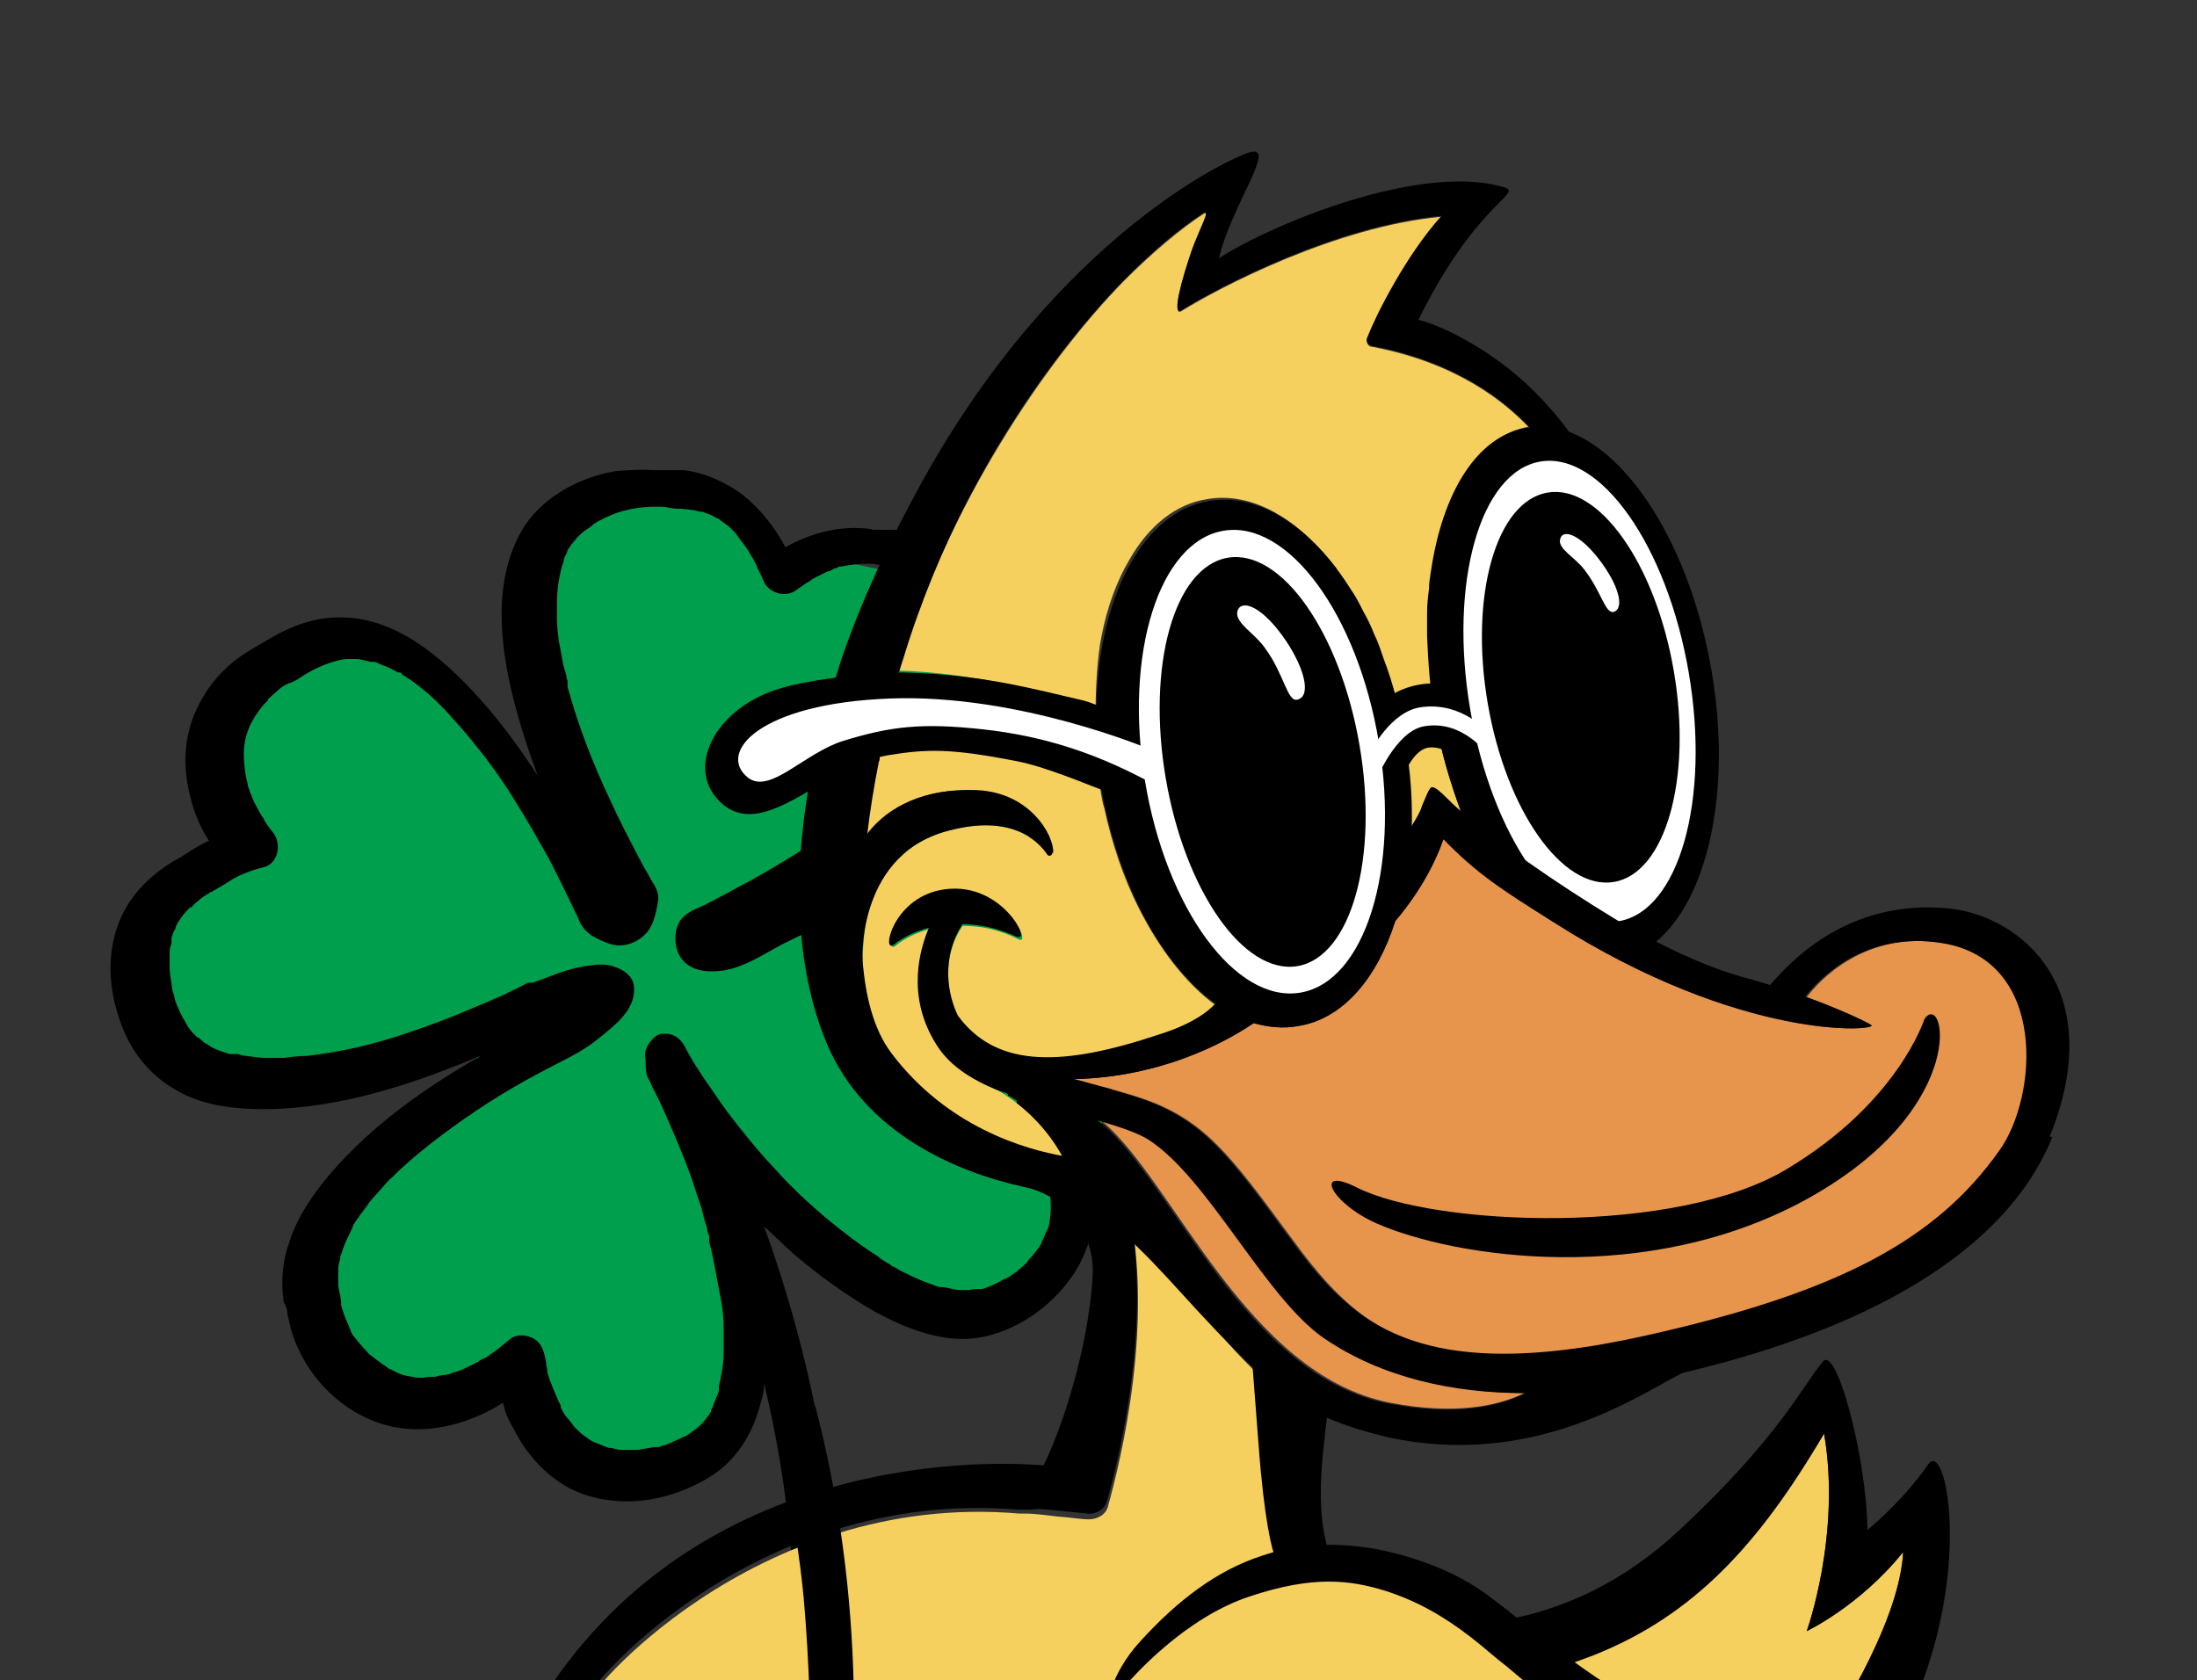
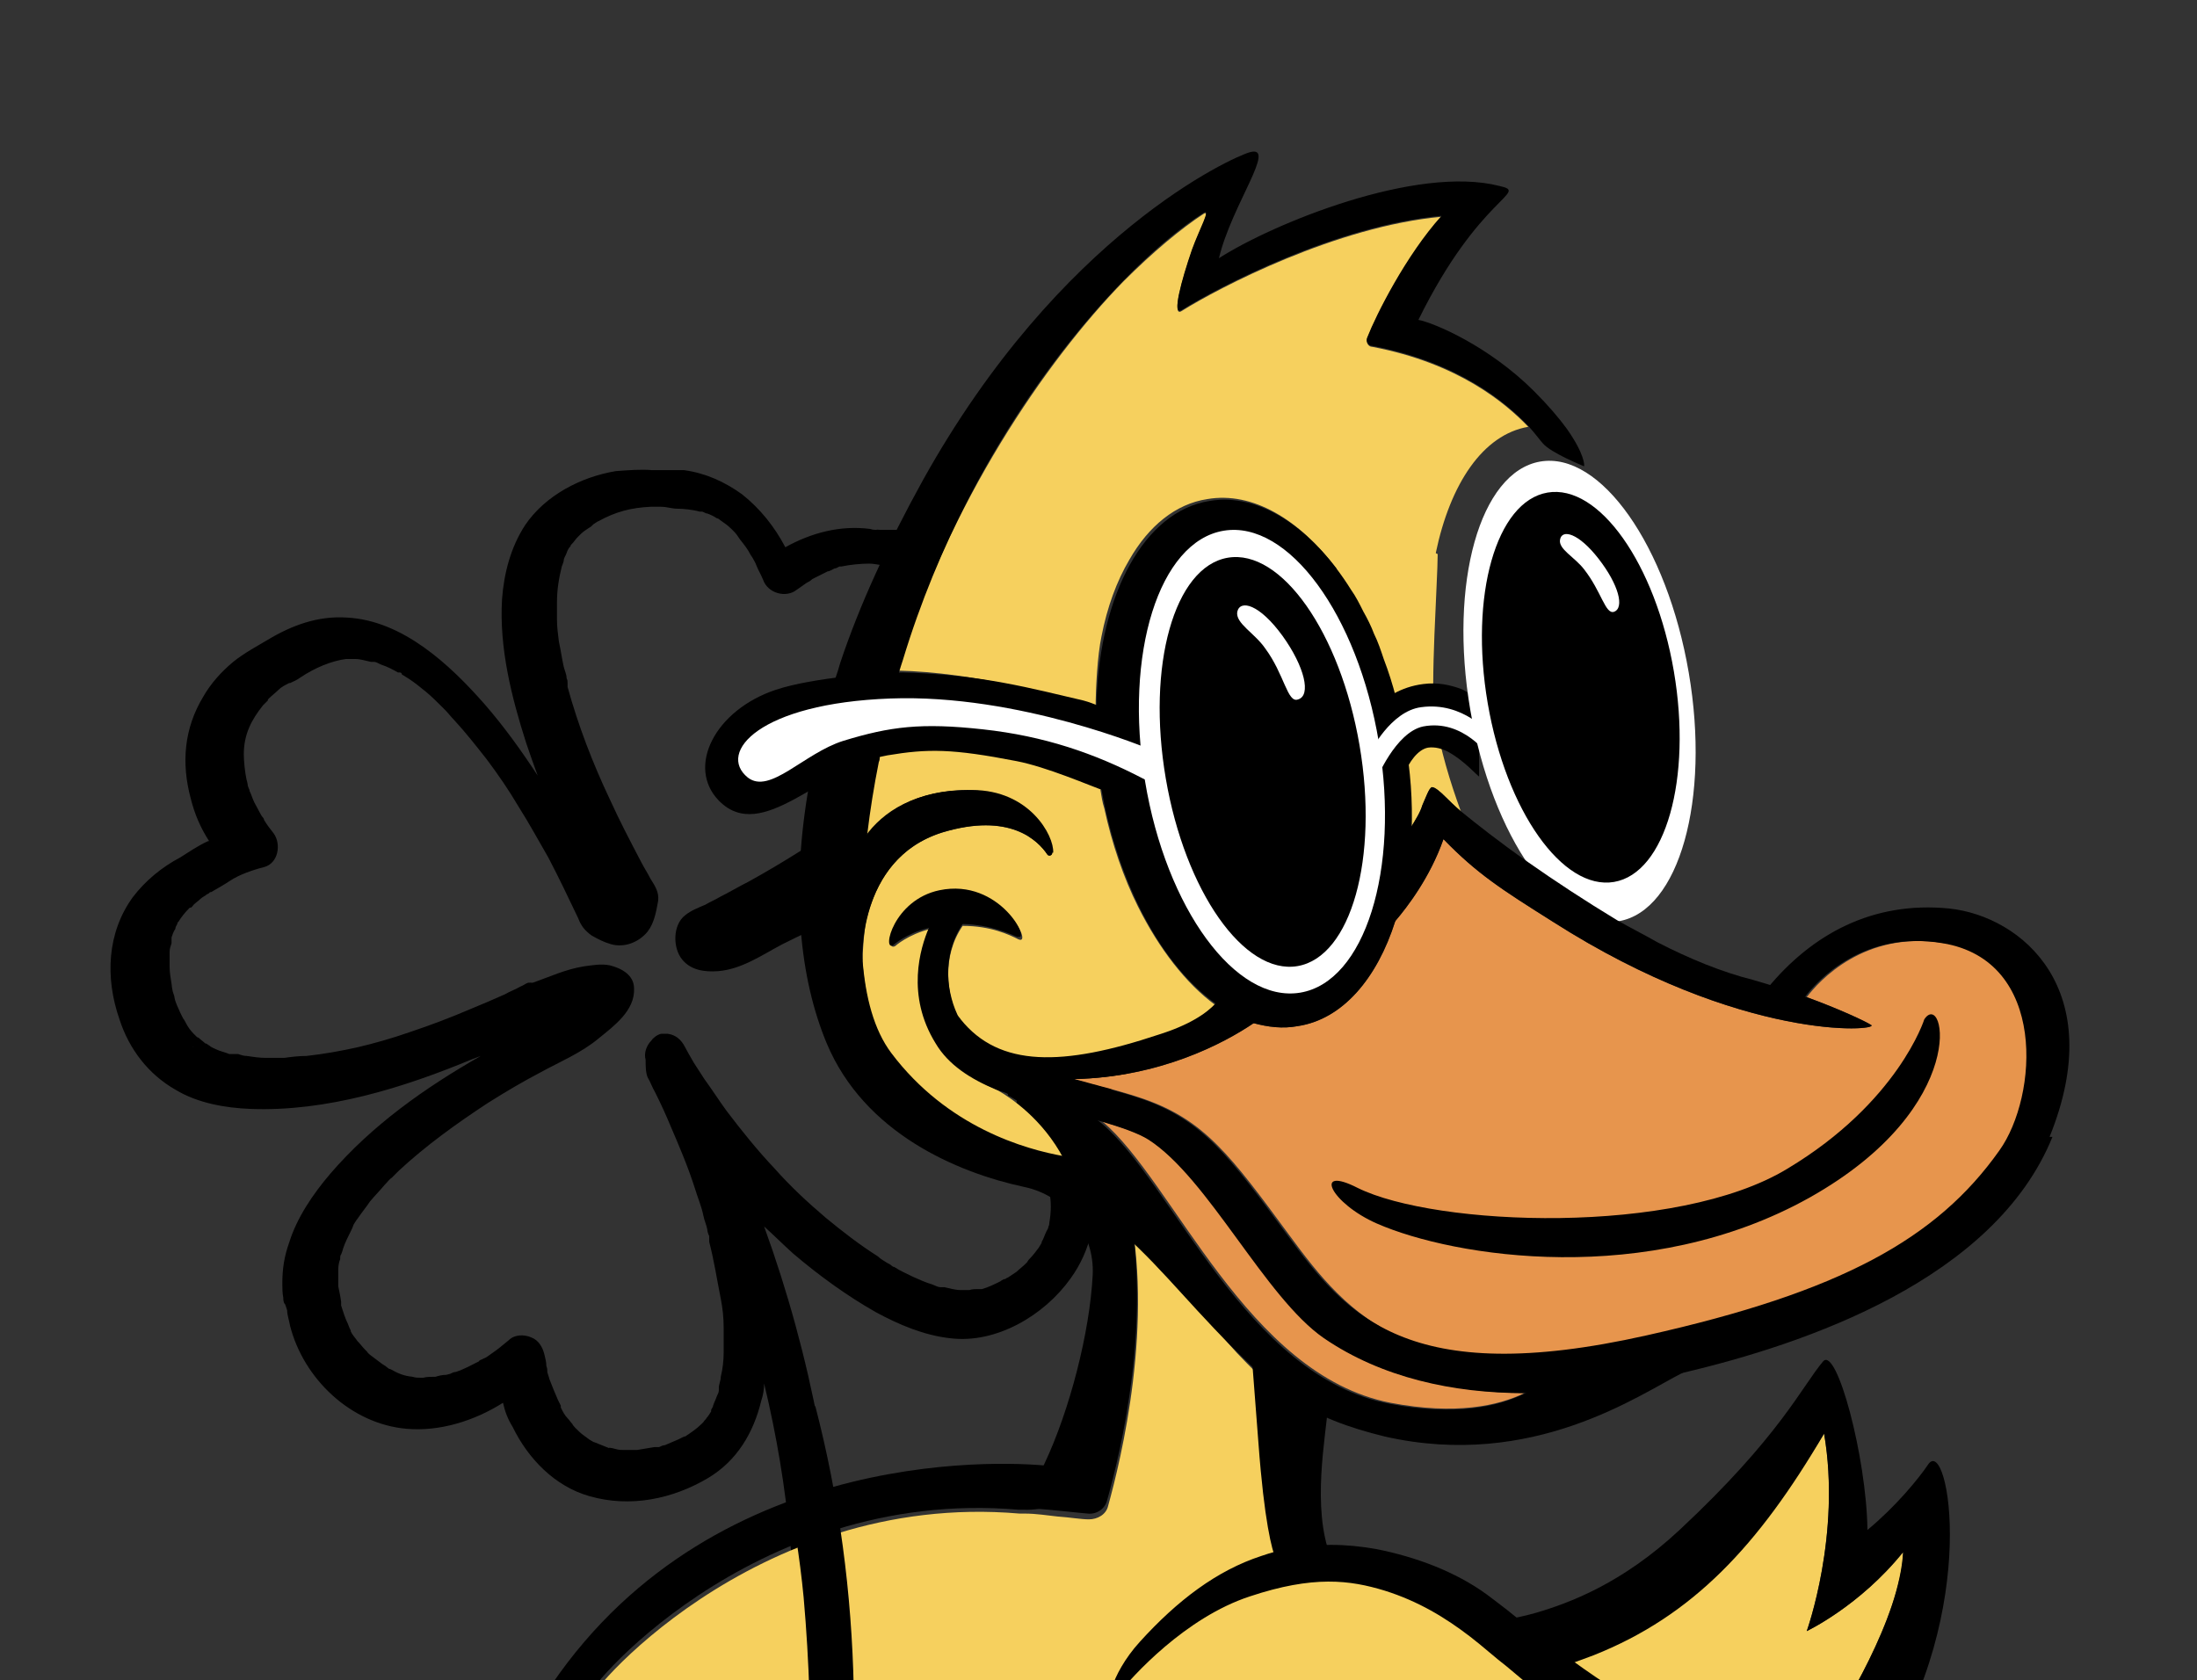
<svg xmlns="http://www.w3.org/2000/svg" viewBox="0 0 228 174.4">
  <rect x="0" y="0" width="228" height="174.4" fill="#333333" stroke="none" />
  <defs>
    <style> .cls-1 { fill: none; } .cls-2 { mix-blend-mode: multiply; opacity: .7; } .cls-3 { fill: #327453; } .cls-4 { isolation: isolate; } .cls-5 { fill: #009f4e; } .cls-6 { fill: #f6d05e; } .cls-7 { fill: #fff; } .cls-8 { fill: #e7954d; } .cls-9 { clip-path: url(#clippath); } </style>
    <clipPath id="clippath">
      <rect class="cls-1" x="-10" width="294.6" height="175" />
    </clipPath>
  </defs>
  <g>
    <g id="Layer_1">
      <g class="cls-4">
        <g id="Layer_2">
          <g id="Section_3">
            <g class="cls-9">
              <g>
                <g>
-                   <path class="cls-5" d="M57.1,86.8l-8.5-13.4-13-6.9-6.3,1.6-7.8,6.9,1.1,9.5s3.8-2.2,1.9,2.4c-1.2,3-7.6,5.8-7.6,5.8l-3.4,9.6,4.8,7.7,7.1,2.2,24.4-2.8-17.5,20.3,1.2,10.1,10.1,6.6,8.8-3.5,9,10.1,10.2-1.2,4.4-4.4,1.4-19.4-1.4-4.3,14.3,9.9,9.6,3.2,12.1-6.7,3.1-17.9-16-51.5-14.1-2.9-4.8,1.8-5.5-7.5-10.8-.7-4.3,1s-7.4,3.1-5.3,12.3c2.8,13.1,3.4,12.3,3.4,12.3" />
                  <path d="M120,101.2c-.2-1.2-.5-2.2-.7-3.1-.3-1.2-.7-2.4-1.2-3.6-.8-1.8-2-3.3-3.4-4.6-2-1.7-4.7-2.6-7.3-2.9-5.6-.7-11.4.7-16.7,2.5-.3,0-.6.2-.8.3,1.5-1.1,3-2.2,4.4-3.4,4.6-3.9,9-8.6,10.7-14.5,1.4-5.1-1.1-10.2-4.8-13.6-1.2-1.1-2.7-2-4.2-2.6-.9-.3-1.8-.6-2.8-.7-.6,0-1.2,0-1.7,0s-.8-.1-.4,0c-.3,0-.5,0-.8-.1-3.1-.4-6.1.4-8.8,1.9-1.1-2.1-2.6-4-4.5-5.5-1.8-1.3-3.8-2.2-6-2.5-.7,0-1.3,0-2,0h-.2s0,0-.3,0c-.3,0-.5,0-.8,0-1.2-.1-2.5,0-3.8.1-3.6.6-7.3,2.5-9.4,5.6-1.5,2.3-2.2,5-2.4,7.7-.3,5.1,1,10.2,2.5,14.9.4,1.2.8,2.3,1.2,3.4-1.7-2.6-3.5-5.1-5.5-7.4-3.6-4.1-8.5-8.7-14.3-9-3-.2-5.7.8-8.2,2.3-1,.6-2.5,1.4-3.6,2.3-1.2,1-2.3,2.2-3.1,3.6-2,3.3-2.3,6.9-1.3,10.6.4,1.6,1,3,1.9,4.4,0,0,0,0-.1,0-1.1.5-2.1,1.2-2.9,1.7-1.9,1-3.6,2.4-4.9,4.1-2.7,3.7-2.9,8.4-1.4,12.7,1,3.1,3,5.7,5.8,7.3,2.3,1.4,5.2,1.9,7.8,2,7.9.3,15.9-2.2,23.1-5.2.3-.1.5-.2.8-.3-5.8,3.3-11.3,7.2-15.6,12.2-1.8,2.1-3.5,4.6-4.3,7.2-.5,1.4-.7,2.7-.7,4.2,0,.5,0,1,.1,1.5,0,.2,0,.5.2.7l.2.6c0-.2,0-.2,0,0,0,.5.2,1,.3,1.6,1.4,5.5,6.3,10.2,12.1,10.7,3.4.3,7-.8,10-2.7.2.9.5,1.7,1,2.5,1.6,3.3,4.4,6.2,8,7.2,4.2,1.2,8.6.3,12.3-1.9,3-1.8,4.7-4.7,5.5-8,.2-.6.3-1.2.3-1.8,1.3,5.4,2.2,10.8,2.7,16.3.3,3.4.5,6.8.6,10.1,0,1.3,1.4,2.1,2.6,2,1.3-.2,2-1.3,2-2.6-.3-14.3-3-28.6-7.9-42.1,1,.9,2,1.9,3,2.8,2.7,2.3,5.6,4.4,8.6,6.1,2.4,1.3,5,2.4,7.7,2.7,4.8.6,9.8-2.4,12.5-6.2,2.1-2.9,2.9-6.5,2.2-10-.2-1-.4-1.5-.6-2.4-.2-1-.5-1.9-.9-2.8-.2-.6-.5-1.1-.8-1.7,1.7-.8,3.3-1.8,4.7-3,3.3-3,4.9-7.3,4.3-11.8h0ZM108.7,91.9c-.2,0-.1,0,0,0h0ZM100.2,71.2c0,0,0,0,0,0h0ZM37.5,68.7c.1,0,.3,0,0,0h0ZM20.1,108.7c-.1,0-.2-.1,0,0h0ZM115.5,104.3c-.2,2-1,3.2-2.1,4.5,0,.1-.2.2-.3.3.1-.1-.2.2-.2.2-.3.3-.7.6-1,.8-.3.2-.6.4-.9.6-.2,0-.3.2-.4.3,0,0-.2,0-.2.1-1.1.6-2.3,1.1-3.5,1.4-1.4.4-1.8,2.4-1,3.5,1.2,1.6,2,2.8,2.5,4.8,0-.2.1.6,0,.5,0,.4.1.8.2,1.1.2.5.2.6.3,1.2.2,1.2.2,2.1,0,3.3,0,0,0,.3-.1.4,0,.2-.1.3-.2.5-.2.4-.3.8-.5,1.1,0,0,0,.1,0,.1,0,0,0,0,0,0-.1.2-.2.3-.3.5-.3.4-.6.8-.9,1.1-.1.1-.2.2-.3.4.2-.2-.2.2-.2.2-.3.3-.6.5-.9.8-.3.2-.6.4-.9.6-.1,0-.3.2-.4.2.3-.2-.3.1-.4.2-.6.3-1.2.6-1.9.8,0,0,0,0-.2,0,0,0-.2,0-.3,0-.2,0-.5,0-.8.1-.1,0-.4,0-.5,0-.1,0-.3,0-.4,0-.6,0-1.2-.2-1.7-.3,0,0-.2,0-.3,0,0,0-.1,0-.1,0-.3,0-.6-.2-.9-.3-.7-.2-1.3-.5-2-.8-.6-.3-1.3-.6-1.9-1-.2,0-.3-.2-.5-.3,0,0-.2-.1-.2-.1-.3-.2-.7-.4-1-.7-1.9-1.2-3.7-2.6-5.4-4-2-1.7-3.7-3.3-5.3-5.1-1.8-1.9-3.4-3.9-5-6-.8-1.1-1.5-2.2-2.3-3.3-.4-.6-.7-1.1-1.1-1.7-.4-.7-.7-1.2-.9-1.6-.4-.8-1-1.3-1.8-1.4,0,0,0,0-.1,0h0c-.2,0-.4,0-.6,0,0,0,0,0,0,0,0,0,0,0,0,0-.4.1-.8.4-1,.7-.5.5-.8,1.3-.6,2,0,.6,0,1.3.2,1.8.3.5.5,1.1.8,1.6.6,1.2,1.1,2.3,1.6,3.5.9,2.1,1.8,4.2,2.5,6.4.3,1,.7,1.9.9,2.9.1.5.3.9.4,1.4,0,.2.1.5.2.7,0,0,0,.1,0,.2,0,.1,0,.2,0,.4.5,1.9.8,3.9,1.2,5.9.2,1,.3,2,.3,3,0,.5,0,.9,0,1.4v.6c0,0,0,.6,0,.6,0,.8-.1,1.7-.3,2.5,0,.4-.2.8-.2,1.1,0,0,0,.2,0,.3,0,.2-.1.4-.2.6-.1.3-.3.7-.4,1,0,.2-.2.3-.2.5,0,0,0,0,0,.1-.2.3-.3.5-.5.7,0,.1-.2.2-.3.4,0,0-.1.1-.2.2-.5.5-1.1.9-1.7,1.3,0,0,0,0,0,0,0,0,0,0-.1,0-.2.1-.4.2-.6.3-.5.2-.9.4-1.4.6-.2,0-.4.1-.6.2,0,0-.2,0-.3,0,0,0,0,0-.2,0-.6.1-1.2.2-1.8.3-.7,0-.6,0-1.3,0-.3,0-.6,0-.9-.1,0,0-.7-.2-.7-.1-.5-.2-1-.4-1.5-.6-.1,0-.2-.1-.4-.2.2.1.2.1,0,0-.2-.1-.4-.3-.7-.5-.3-.2-.6-.5-.9-.8.1.1-.3-.3-.3-.4-.2-.2-.3-.4-.5-.6-.3-.3-.5-.7-.7-1.1,0,0,0,0,0,0,0,0,0-.1,0-.2-.1-.2-.2-.4-.3-.6-.3-.7-.6-1.4-.9-2.2,0-.1-.2-.6-.2-.7,0-.2,0-.4-.1-.6,0-.4-.1-.8-.2-1.2-.2-.8-.6-1.5-1.4-1.8-.7-.3-1.7-.3-2.3.3-.6.5-1.2,1-1.8,1.4-.3.2-.5.4-.8.5,0,0-.2.1-.2.1,0,0-.3.1-.3.2-.8.4-1.5.8-2.4,1.1-.2,0-.4.1-.6.2,0,0-.4.1-.4.1-.4,0-.8.1-1.1.2-.5,0-.9,0-1.3.1h0s-.1,0-.2,0c-.3,0-.6,0-.9-.1-.9-.1-1.4-.3-2.3-.8-.2,0-.3-.2-.5-.3.2.1-.3-.2-.3-.2-.4-.3-.8-.6-1.2-.9-.1-.1-.3-.2-.4-.4.2.2-.2-.2-.2-.2-.3-.3-.5-.6-.8-.9-.2-.3-.5-.6-.7-1,0,0,0,0,0-.1,0,0,0,0,0,0-.1-.2-.2-.4-.3-.7-.3-.6-.5-1.3-.7-1.9,0,0,0,0,0,0,0-.1,0-.3,0-.4-.1-.7-.2-1.1-.3-1.6,0-.2,0-.5,0-.8,0-.1,0-.4,0-.6,0-.5,0-.9.2-1.4,0-.2,0-.4.1-.5,0,0,.2-.5.2-.6.2-.6.5-1.2.8-1.8.1-.2.2-.4.3-.7,0,0,.3-.5.4-.6.4-.6.9-1.2,1.3-1.8.5-.6,1-1.1,1.5-1.7.3-.3.5-.6.8-.8,0,0,.2-.2.2-.2.2-.2.3-.3.5-.5,2.8-2.6,6-4.9,9.2-7,1.9-1.2,3.6-2.2,5.5-3.2,2-1.1,4.2-2,6-3.5,1.6-1.3,3.8-2.9,3.7-5.2,0-1.4-1.3-2.1-2.5-2.4-.9-.2-1.9,0-2.7.1-1.9.3-3.6,1.1-5.3,1.7,0,0,0,0-.2,0,.5-.1.4,0-.3,0-.3.1-.5.3-.8.4-.5.3-1.1.5-1.6.8-1.1.5-2.3,1-3.5,1.5-2.1.9-4.2,1.7-6.3,2.4-2,.7-3.8,1.2-5.5,1.6-1.8.4-3.5.7-5.3.9-.8,0-1.6.1-2.3.2-.4,0-.7,0-1.1,0h-.1c-.2,0-.5,0-.7,0-.7,0-1.3-.1-2-.2-.3,0-.6-.1-.9-.2-.2,0-.3,0-.5,0,0,0-.3,0-.4,0-.5-.2-1-.3-1.4-.5-.2-.1-.5-.2-.7-.4,0,0,0,0,0,0-.1,0-.2-.2-.4-.2-.2-.2-.5-.4-.7-.6,0,0-.1,0-.2-.1,0,0-.2-.2-.3-.3-.3-.3-.6-.7-.8-1.1,0,0-.2-.4-.3-.5-.1-.2-.2-.4-.3-.6-.2-.5-.5-1-.6-1.6,0-.2-.2-.5-.2-.8,0,.2-.1-.5-.1-.6-.1-.6-.2-1.2-.2-1.8,0-.2,0-.3,0-.5h0c0-.4,0-.7,0-1,0-.3.1-.6.2-.9,0-.1,0-.2,0-.4,0,0,0,0,0-.2.1-.3.2-.6.4-.9,0-.2.1-.3.2-.5,0,0,0-.2.1-.2.3-.5.7-1,1.2-1.5,0,0,0,0,.1,0,.1,0,.2-.2.3-.3.2-.2.5-.4.7-.6s.5-.3.7-.5c.1,0,.2-.1.3-.2,0,0,0,0,.1,0,.7-.4,1.4-.8,2-1.2.9-.6,2.3-1.1,3.5-1.4,1.5-.4,1.8-2.4,1-3.5-.4-.5-.7-.9-1-1.4,0-.2-.2-.3-.3-.5,0,0,0,0,0,0,0,0,0,0,0,0-.2-.4-.5-.9-.7-1.3-.2-.4-.3-.8-.5-1.2,0-.2-.2-.4-.2-.7,0,0-.1-.5-.1-.4-.2-.9-.3-2.1-.3-2.7,0-2.1.8-3.6,2-5.1.2-.2.3-.3.5-.5,0,0,0,0,0-.1,0,0,0,0,.1-.1.3-.3.7-.6,1-.9.3-.3.7-.5,1.1-.7,0,0,0,0,0,0,0,0,0,0,.1,0,.4-.2.7-.3,1.1-.6,1.5-1,3.2-1.7,4.7-1.9.2,0,.4,0,.7,0s.2,0,.3,0c.5,0,1.1.2,1.6.3h0c0,0,.2,0,.3,0,.3,0,.5.2.8.3.6.2,1.2.5,1.7.8,0,0,.1,0,.2,0,0,0,.2,0,.2.2.3.2.5.3.8.5.6.4,1.2.9,1.7,1.3.6.5,1.1,1,1.6,1.5.1.1.3.3.4.4,0,0,0,0,0,0,0,0,0,0,0,0,.3.3.6.7.9,1,1.2,1.3,2.3,2.7,3.4,4.1,1.2,1.6,2.3,3.2,3.3,4.9,1.2,1.9,2,3.4,3.1,5.3,1.1,2.1,2.1,4.2,3.1,6.3.3.8.7,1.3,1.4,1.8.7.4,1.3.7,2,.9,1.4.4,2.9-.2,3.8-1.3.7-.9.9-2.1,1.1-3.2.1-.9-.3-1.5-.8-2.3-.3-.6-.7-1.2-1-1.8-1.1-2.1-2.2-4.2-3.2-6.4-1.8-3.8-3.3-7.7-4.4-11.7,0,0,0-.3,0-.4,0-.2,0-.3-.1-.5,0-.4-.2-.8-.3-1.2-.2-.9-.3-1.7-.5-2.6-.1-.8-.2-1.5-.2-2.3,0-.4,0-.7,0-1.1v-.7h0c0-1.3.2-2.5.5-3.7,0,0,.2-.5.2-.6,0-.3.2-.5.3-.8s.2-.5.4-.7c0,0,0,0,0,0,0-.1.1-.2.2-.3.2-.2.3-.4.5-.6,0,0,.4-.4.4-.4.2-.2.5-.4.8-.6.2-.1.3-.2.5-.4,0,0,.6-.4.5-.3,1.8-1,3.4-1.4,5.4-1.5,0,0,.1,0,.3,0,.3,0,.5,0,.8,0,.6,0,1.1.2,1.7.2.6,0,1.6.1,2.3.3,0,0,0,0,.2,0,.2,0,.4.2.6.2.3.1.7.3,1,.5,0,0,0,0,0,0,.2,0,.3.2.5.3.3.2.7.5,1,.8,0,0,.2.2.3.3,0,0,0,0,0,0,0,0,0,0,0,0,.2.2.4.5.6.8.4.5.8,1,1.1,1.6,0,0,0,0,0,0,0,0,.2.3.2.3.1.2.3.5.4.8.2.5.5,1,.7,1.5.5,1.4,2.4,1.9,3.5,1,.3-.2.7-.5,1-.7.2-.1.4-.2.6-.4,0,0,.4-.2.4-.2.4-.2.8-.4,1.2-.6.2,0,.5-.2.7-.3.2,0,.3-.1.5-.2.3,0,.3,0,.2,0,1-.2,2-.3,2.9-.3.6,0,1.2.2,1.9.2.6,0,.9,0,1.6,0,.2,0,.5,0,.7.1,0,0,0,0,.1,0,0,0,0,0,.1,0,.4.1.8.3,1.2.5.2,0,.4.2.6.3,0,0,0,0,.1,0s0,0,0,0c.4.2.8.5,1.2.8.3.2.5.4.8.7,0,0,.2.3.3.3.1.2.3.3.4.5.2.3.5.6.7.9.1.2.2.3.3.5,0,0,.2.4.3.4.3.6.6,1.1.8,1.7,0,.2.1.4.2.6,0,0,.1.5.1.7,0,.2,0,.5,0,.7v.5c0,.4,0,.9-.2,1.3,0,.2,0,.5-.2.8,0,0,0,0,0,0,0,0,0,.2,0,.3-.2.6-.4,1.1-.7,1.7-.2.5-.5.9-.7,1.4,0,0-.3.5-.4.6-.2.3-.4.6-.7.9-.9,1.2-1.8,2.3-2.8,3.4-.3.3-.5.6-.8.8,0,0-.2.1-.2.2-.1.1-.2.2-.3.3-.7.6-1.3,1.2-2,1.8-2.9,2.5-6.2,4.8-9.5,6.9-1.9,1.2-3.6,2.2-5.4,3.2-1,.5-2,1.1-3,1.6-.5.3-1,.5-1.5.8-.7.3-1.5.6-2.1,1.1-1.3,1-1.3,3.4-.3,4.6.9,1.1,2.3,1.3,3.7,1.2,2.5-.2,4.6-1.7,6.7-2.8,4-2,8.1-3.8,12.4-5.2,3.3-1.1,6.4-1.9,10.2-2.2.7,0,1.3,0,2,0,0,0,.7,0,.8,0,.4,0,.8,0,1.2,0,.6,0,1.2.2,1.8.3.1,0,.2,0,.3,0,0,0,0,0,0,0,.3,0,.6.2.9.3.2,0,.5.2.8.3.1,0,.2.1.3.2.5.3.9.6,1.3,1,0,0,0,0,0,0,.1.2.3.3.4.5.3.3.5.7.8,1.1.3.5.9,1.8,1.2,2.7.3.9.6,2.2.7,3.1.2,1.2.3,2.1.2,3.2h0Z" />
                </g>
                <g>
                  <path class="cls-6" d="M175.8,220c5.4,1.8,15.3,3.1,19.8,3-5.2,3.7-14.4,9.7-26,12.9-1.9.2-4.2.6-6.1,1.4-8.1,1.4-19.1,2.9-28.6.2-26.7-7.8-27-35.5-26.8-41,0-.7.2-1.5.1-2.2-.2-4.6-.3-7.8-1.3-1.9-1,5.9-6.1,34.8,19.8,46.4,5.5,2.5,10.9,4.1,16,5.2,4.6.9,9,1.3,13.2,1.3-18.2,18.9-52.7,19.7-70.8,10.2-.3-.2-.6-.3-1-.5-3.9-2.1-7.2-4.6-10.1-7.2-7.4-6.8-11.4-14.5-13.2-18.8,0,0,0,0,0,0h0l-1.2-3.2h0c0-.1,0-.2,0-.2,0,0-3,2.1-4.5,5.6-.6-3-1-6.1-1.2-9-.8-11.3,1.3-21.8,4.2-28.8,3.5-8.5,12.6-16.7,11.6-17-.2,0-.4-.1-.6-.1,0,0-.1,0-.2,0h0c-.2,0-.3,0-.5,0-.1,0-.2,0-.3,0-.2,0-.3,0-.5,0h-1.1c-1.3,0-4.3,0-5.2.2-1.2.2,16.7-21.8,44.5-19.4.2,0,.3,0,.5,0,1.3,0,2.4.2,3.4.3,1.4.1,2.5.3,3.3.3.9,0,1.8-.5,2-1.4,1.3-4.7,4.9-19.2,2-31.6,3,4,6.8,11.2,12.4,16.8.3.3.5.5.8.8.1,1.4.3,3.9.6,7.8.6,8.1,1.4,11,1.8,12-4.9,1.6-9.3,4.6-13.4,8.9-3.4,3.5-5.1,5.7-3.5,3.8,1.7-1.9,8.1-7.5,15.2-9.7,7.1-2.2,11.6-.5,15.4.6,3.6,1.1,6.6,2.8,9.4,4.8.9.7,2.3,1.6,4.1,3.1,2.8,2.2,5.6,4.4,8.9,6.1.6.3,1.3.6,1.8.9,9.9,5.1,25.2,8.1,32.7,8.9-13.7,9.2-26,6.9-23.4,9.6,2.3,2.3,6.9,5.2,14.2,7.6,1.1.4,2.4.7,3.6,1.1-17.2,12.7-27.1,10.9-21.7,12.7h0Z" />
                  <path class="cls-8" d="M158.2,144.6c-2.7,1.3-7.1,2.3-13.9,1-14.9-2.9-22.5-23-29.9-29.2,2,.6,3.8,1.2,4.9,1.9,6.2,4,12.1,16.4,18.2,20.6,6,4.1,13.4,5.6,20.8,5.7h0Z" />
                  <path class="cls-8" d="M201.8,97.9c-8.3-1.4-13.1,4-14.3,5.6,3.3,1.2,6.1,2.5,6.7,2.9.8.6-13.4,1.8-33-10.7-5.4-3.4-7.9-5-11.4-8.6-1.4,4-3.8,7.1-5,8.5-1.9,6-5.5,10.2-10.1,10.9-1.6.3-3.1.1-4.6-.3-3.1,2.1-9.7,5.6-18.6,5.8,2.5.7,5,1.3,7.3,2.1,6.2,2.2,8.9,5.8,15,14.1,6.1,8.3,13.1,16.9,37.6,10.7,19.9-5.1,29.9-9.6,36.4-18.9,4-5.6,4.8-20.3-6-22.2h0Z" />
                  <path d="M187.8,124.3c-16.8,9.4-36.9,6.2-44.9,2.7-4.8-2.1-6.7-6.1-2-3.7,8.1,4,33.1,5,44.6-2,11.5-6.9,14.2-15.5,14.2-15.5,2.1-3.2,5,9-11.9,18.5Z" />
                  <path class="cls-6" d="M158.6,44.3c-2.3-2.4-7.2-6.6-16.2-8.3-.4,0-.7-.5-.5-.9.9-2.3,4-8.5,7.7-12.6-10.9,1-23,7.3-27,9.8-1,.6,0-3.1,1.1-6.3.8-2.2,2-4.3,1.2-3.8-2.3,1.5-5.2,3.9-8.3,7-8.1,8.3-18.1,23-23.5,40.4,8.2.2,16.4,2.5,20.6,4,0-2.2.2-5.6.6-7.5.6-3.1,1.6-5.8,2.9-8,2-3.5,4.8-5.8,8.1-6.3,4.7-.8,9.5,2.1,13.4,7.2,0,0-.1.2-.2.3,1,2.6,6.7,14.2,7.2,17.2.6,3.2.8,6.4.7,9.4.5-.8,1-1.6,1.2-2.3.4-.9.7-1.8,1-1.9.3,0,.8.4,1.5,1.1.3.3.8.8,1.5,1.4-1.1-3-2.1-6.3-2.7-9.8-.5-2.9.3-14.2.3-16.9,0,0-.1,0-.2-.1,1.5-7.2,4.9-12.3,9.6-13.1h0Z" />
                  <path class="cls-6" d="M197.5,161.1c0,1.1-.2,2.1-.5,3.3-1.5,6.3-7.1,15.6-9.7,19.4-4.1-1-7.8-2.1-10.5-3-.8-.3-1.6-.6-2.2-.9-3.2-1.4-9.8-4.8-13.1-7.1,10.3-4.1,20.9-12.5,27.8-24,1.8,10.5-1.8,20.5-1.8,20.5,0,0,5.5-2.6,10-8.2h0Z" />
                  <path class="cls-6" d="M97.7,92.5c-4.8,1-6.1,6.4-4.8,5.7,0,0,1.3-1.2,3.7-1.8-.9,2.1-2.3,7,.7,12,1.3,2.1,3.6,3.6,6.3,4.8,0,0,0,0,0,0,1.2.7,4.6,2.9,6.8,7.1-3.9-.7-12.1-3-17.9-10.7-1.8-2.4-2.7-5.8-3-9.8,0,.2,0,.2,0,.2,0,0,0-1.7.3-4h0c.7-3.4,2.6-7.9,8-9.6,6.9-2.1,9.9.8,10.9,2.3.2.2.5.1.5-.2,0-1.2-1.1-3.6-3.6-5.1h0c-1.3-.8-2.9-1.3-4.9-1.4-5.8,0-9.1,2.3-10.9,4.8.2-1.8.5-3.6.8-5.3.1-.7.2-1.4.4-2.2,0-.2-.1-2.6,0-2.8,3.8-.7,8.5-1.1,15.8,1.1,2.5.8,3.8,1.2,5.5,1.8,0,0,2.3-1.4,1.8.2,0,.3,0,.5.2.6,0,0,.7.6.7.6,0,.2-.8,1.1-.8,1.2.1.6.2,1.3.4,1.9.8,3.7,2,7.2,3.5,10.2,2.2,4.4,5,8,8,10.2-1,1-2.8,2.2-6,3.3-9.9,3.2-16.4,3.3-20.5-1.6-1.4-2.6-1.9-6.7.3-9.9,2.9,0,4.8.9,5.8,1.4,1.6.7-1.8-6.1-8.1-4.8h0Z" />
                  <path class="cls-8" d="M196.2,331c-6.9,3.8-17.8,12.7-23.4,12.5-5.6-.2-73-18-73.8-20.3-.8-2.3,18.7-6.3,23-8.6,10.1-5.5,20.8-15.5,21.1-24.6.3-7.2-2.7-20.8-3.9-26,2.6-.9,4.6-3.3,6.3-4,2.8,8,12.7,37.1,16.3,40.3,2.2,1.9,12.6,7.1,26.2,10.6,13,3.3,26.7,5.3,30.9,6.9,1.6,2.1-15.7,9.4-22.6,13.2h0Z" />
                  <path class="cls-8" d="M93.9,264.3l.8.3s-3,12.2-4.8,17.7c-1.8,5.4-6.4,9-13.9,10.9-12.9,3.3-38.8,5-43.8,4.8-5-.2-12.4-3.5-15.2-2.8-2.8.7,5,21.7,8.6,23,5.6,2,70.5-.8,80.2-6.1,6.6-3.6,17.7-13.9,12.1-16.5-7.4-3.5-19.7-5.3-19-10.4.7-5.1,4.6-18.8,4.6-18.8l-9.7-1.9h0Z" />
                  <path d="M154,74.5v1.8l-.5,1.1v3.2c-.1,0-1.5-1.6-3.1-2.5-.7-.4-1.5-.6-2.2-.5-1.1.2-2,1.6-2.4,2.6-.3.7-.5,1.2-.5,1.2l-1.2-2.8-.7-.7-1.2-2.5s.2-1.6.7-2.1c.8-.8,2.4-2,4.8-2.3,1.5-.2,2.8.1,3.9.5,1.6.6,2.6,2.8,2.6,2.8h0Z" />
                  <path d="M109.2,88.5c0,.3-.4.4-.5.2-1-1.5-3.9-4.4-10.9-2.3-9,2.8-8.3,13.6-8.3,13.6,0,0,0,0,0-.2h0c-.3-1.4-1.8-8.6-.8-10.7.3-.7.8-1.5,1.3-2.3,1.8-2.5,5-4.9,10.9-4.8,5.9,0,8.5,4.7,8.4,6.5h0Z" />
                  <path d="M105.7,97.3c-1-.4-2.8-1.3-5.8-1.4-.3,0-.7,0-1.1,0-.9,0-1.7.2-2.4.4-2.4.6-3.7,1.8-3.7,1.8-1.2.7,0-4.7,4.8-5.7,6.3-1.3,9.6,5.5,8.1,4.8Z" />
-                   <path d="M172,97.7c-.3.3-.7.5-1,.7l-5.8-3.2h0l-3.1-1.7-8.4-4.7c-.8-1.4-1.5-3-2.1-4.6h0c-1.1-3-2.1-6.3-2.7-9.8-.5-2.9-.7-5.8-.8-8.4,0-.8,0-1.6,0-2.4,0-.9.1-1.7.2-2.5,0-.6.1-1.2.2-1.8,1.2-8.2,4.8-14.1,10-14.9h0c1.3-.2,2.7,0,4,.3,6.6,2.2,12.9,12.1,15.1,24.8,2.2,12.6-.4,23.9-5.8,28.3h0Z" />
                  <ellipse class="cls-7" cx="163.9" cy="71.6" rx="11.5" ry="24.2" transform="translate(-9.7 28.8) rotate(-9.7)" />
                  <ellipse cx="164.1" cy="71.2" rx="9.8" ry="20.5" transform="translate(-9.7 28.8) rotate(-9.7)" />
                  <path d="M146.4,85.9c-.1,3.6-.7,6.9-1.6,9.7-1.9,6-5.5,10.2-10.1,10.9-1.6.3-3.1.1-4.6-.3-1.3-.4-2.6-1.1-3.9-2-5.5-3.9-10.1-12.2-11.9-22.3,0-.2,0-.4,0-.5-.1-.8-.3-1.7-.3-2.5-.1-1.1-.2-2.1-.2-3.1,0-1.1,0-2.2,0-3.2.4-10.9,4.9-19.5,11.7-20.6,5.2-.9,10.7,2.8,14.7,9.2.5.7.9,1.5,1.3,2.3.4.7.8,1.5,1.1,2.3.4.8.7,1.7,1,2.6,1,2.6,1.7,5.4,2.2,8.4.6,3.2.8,6.4.7,9.4h0Z" />
                  <ellipse class="cls-7" cx="130.9" cy="79.1" rx="12.3" ry="24.3" transform="translate(-11.1 22.4) rotate(-9.4)" />
                  <ellipse cx="131.1" cy="79" rx="10.2" ry="21.5" transform="translate(-11.5 23.3) rotate(-9.7)" />
                  <path class="cls-7" d="M142.2,78.1s2.1-4.3,5.3-4.7c4.4-.6,7.1,2.8,7.1,2.8v2.3c-.1,0-2.7-3.9-6.9-3.1-2.9.6-4.9,5.6-4.9,5.6l-.6-2.9h0Z" />
                  <path d="M161.2,95.7c-5.4-3.4-7.9-5-11.4-8.6-1.4,4-3.8,7.1-5,8.5-.5.6-.8.9-.8.9l.6-7.9s.9-1.3,1.8-2.7c.5-.8,1-1.6,1.2-2.3.4-.9.7-1.8,1-1.9.3,0,.8.4,1.5,1.1.3.3.8.8,1.5,1.4h0c1.6,1.3,4,3.2,7,5.3h0c2.7,1.9,5.9,4,9.2,6h0c1.4.8,2.8,1.5,4.2,2.3,3.3,1.7,6.7,3.1,9.9,3.9,1,.3,2.1.6,3.2,1,.8.3,1.6.6,2.4.8,3.3,1.2,6.1,2.5,6.7,2.9.8.6-13.4,1.8-33-10.7h0Z" />
                  <path d="M132.1,104.7s-.7.6-2,1.5c-3.1,2.1-9.7,5.6-18.6,5.8-2.8,0-5.9-.2-9.2-1,0,0-5-5.2-2.9-5.6,0,.1.2.2.3.4,4,5,10.6,4.9,20.5,1.6,3.2-1,5-2.2,6-3.3,1.3-1.3,1.3-2.3,1.3-2.3l4.6,2.8h0Z" />
                  <path d="M138.4,162.2c-2,1.2-5.8,0-5.8,0,0,0,0-.1-.2-.4-.4-.9-1.2-3.9-1.8-12-.3-4-.5-6.4-.6-7.8-.1-1.4-.2-1.8-.2-1.8l8,4.7s0,.4,0,1.2c-.2,3-1.7,10.4.3,15.5,0,.2.2.4.3.6h0Z" />
                  <path d="M164.4,48.4s-3.5-1.4-4.3-2.4c-.2-.2-.7-.9-1.5-1.8h0c-2.3-2.4-7.2-6.6-16.2-8.3-.4,0-.7-.5-.5-.9.9-2.3,4-8.5,7.7-12.6-10.9,1-23,7.3-27,9.8-1,.6,0-3.1,1.1-6.3.8-2.2,2-4.3,1.2-3.8-8.4,5.3-23.9,22.3-31.2,46.4-.3.9-.6,1.9-.8,2.8-.4,1.4-.7,2.8-1,4.2-.2,1-.4,2-.6,3,0,.2,0,.4-.1.6-.5,2.5-.9,5-1.2,7.5-.6,4.6-.8,9-.5,12.9h0c.3,4,1.2,7.4,3,9.8,5.8,7.7,13.9,10,17.9,10.7-2.2-4.2-5.6-6.4-6.8-7.1,0,0,0,0,0,0-.2-.2-.4-.2-.4-.2,0,0,.8,0,2,0h0c1.8.2,4.3.8,6.8,2.8h0c1.7,1.3,3.2,3.3,4.3,6.2.2.8.5,1.6.6,2.4h0c2.9,12.5-.7,27-2,31.6-.2.9-1.1,1.5-2,1.4-1.3-.1-3.5-.4-6.7-.6-.2,0-.3,0-.5,0,1-1.3,1.9-2.9,2.7-4.6,2.6-5.5,4.7-13.6,5-19.6.2-4.3-2.8-8.2-7.1-9.1-7-1.5-16.6-5.6-20.5-14.9-2.8-6.7-3.8-15.9-1.8-27,.2-1,.4-2.1.6-3.1.4-2,1-4.1,1.6-6.2.3-1.1.7-2.1,1-3.2h0c2-6,4.9-12.3,8.6-19,14.2-25.5,32.1-33.5,33.9-34,2.9-.8-1.9,5.5-3.2,11,5.6-3.6,20.5-9.7,29.1-7.5,3.2.7-2,.9-8.4,13.9,1.6.3,7.3,2.7,12,7.4,1.5,1.5,2.6,2.8,3.4,3.9,1.9,2.7,1.8,3.8,1.8,3.8h0Z" />
                  <path d="M106.2,156.7c-.2,0-.3,0-.5,0-27.9-2.4-45.8,19.6-44.5,19.4,1-.2,3.9-.2,5.2-.2h.6s-2.1,2.5-3.2,3.8c-.8.1-1.8.3-3,.6-4.5,1-7.6,2-6.6-.4,15.4-28.9,47.2-28.4,54.1-27.8.8,0,1.2.1,1.2.1,0,0,2.1.6,2.3.6s-.6,4.1-5.6,3.9h0Z" />
                  <path d="M59.7,225.6l1.2,3.2h0c-.1.1-1.2,1.5-2.5,3.7-.9,1.5-1.9,3.5-2.7,5.7-2.9,8.3-5.1-2.6-5.8-11.1-.7-10-2-21.5,5.8-37.1,2.2-4.5,4.4-7.6,6.2-9.8,3-3.6,4.1-4.3,4.1-4.3,0,0,.2,0,.4,0h1.1c.2,0,.3,0,.5,0,.1,0,.2,0,.3,0,.2,0,.3,0,.5,0h0c0,0,.1,0,.2,0,.2,0,.4,0,.6.1,1,.3-8.1,8.5-11.6,17-3.6,8.8-6,23.1-3,37.8,1.5-3.4,4.5-5.6,4.5-5.6,0,0,0,0,0,0h0c0,.1,0,.2,0,.2Z" />
                  <path d="M173.1,235.7c-2.3,3.2-4.7,6.2-7.1,8.9-4.8,5.4-9.9,9.8-15,13.3h0c-1.7,1.2-3.5,2.2-5.2,3.2,0,0-.1,0-.2.1-2.1,1.2-4.2,2.2-6.4,3-1.9.8-3.8,1.5-5.7,2-8.7,2.6-17.3,3.1-25.7,2.1-1.5-.2-3.1-.4-4.6-.7-3-.6-5.9-1.3-8.7-2.2-1.7-.5-3.4-1.1-5.1-1.8-2-.8-4-1.6-5.9-2.5-16.6-7.9-23.4-23.8-25.1-28.6-.3-.9-.5-1.4-.5-1.4l1.8-5.6s0,0,0,0h0c.1.6.5,1.7,1.2,3.3,2.5,6.1,9.4,19,24.2,26.7,18.2,9.5,52.6,8.7,70.8-10.2,1.8-1.9,3.5-3.9,4.9-6.2.6-.8,1.9-.2,2.9-.7,1.9-.8,3-.8,4.9-1,2-.2,4.4-1.8,4.4-1.8h0Z" />
                  <path d="M117.2,310.6h0c-1.9,1.7-4.3,3.5-7,5.2-3.2,2-10.6,3.7-19.9,5-25.5,3.5-65,4.3-68.2,3.1-4.5-1.7-11.1-26.8-9-31.1,1.8-3.7,10.3-1,14.8-.3,11.6,1.8,48.8-1.9,54.1-7.4,6.1-6.4,8.4-18.3,9.1-21.5,0-.4.1-.6.1-.6l2.8,1.3h0l.8.3s-3,12.2-4.8,17.7c-1.8,5.4-6.4,9-13.9,10.9-12.9,3.3-38.8,5-43.8,4.8-5-.2-12.4-3.5-15.2-2.8-2.8.7,5,21.7,8.6,23,5.6,2,70.5-.8,80.2-6.1,6.6-3.6,17.7-13.9,12.1-16.5-7.4-3.5-19.7-5.3-19-10.4.7-5.1,4.6-18.8,4.6-18.8l3,.6s-4.2,15.8-2.5,18.2,13.3,5.1,17.2,7.9c5.4,4,3.9,10.6-4.1,17.6h0Z" />
                  <path d="M226,316.5c.7,4.1-16.9,14.5-23.8,18.1-6.9,3.6-21.6,14.9-28.4,15.7-6.8.8-67.8-18.4-77.9-24.1-3.6-2-4-3.8-2.7-5.3,2.2-2.7,7.1-4.6,10.8-5.6,3.9-1,8.5-2.3,13.3-4.7h0c2.3-1.1,4.7-2.6,7-4.4,9.1-6.9,12.9-10.9,13.1-20.5.1-5.9-.7-17.9-1.7-21.4-.2-.8-.3-1.2-.3-1.2l3.2-1.3s.2.8.5,2.2c1.2,5.3,4.2,18.8,3.9,26-.3,9.1-11.1,19.1-21.1,24.6-4.3,2.3-23.8,6.3-22.9,8.6.8,2.3,68.2,20.1,73.8,20.3,5.6.2,16.5-8.8,23.4-12.5,6.9-3.8,24.3-11.1,22.6-13.2-4.1-1.7-17.9-3.6-30.9-6.9-13.6-3.5-24.1-8.6-26.2-10.6-3.7-3.2-13.3-30.9-16.1-38.9-.5-1.4-.7-2.2-.7-2.2l3.5-1.8s1.1,2,2.3,5.3c3.8,10.6,13.8,32.2,16.2,33.8,1.9,1.3,11,5.8,24,9.1,16.8,4.3,34.8,8.5,35.2,10.9h0Z" />
                  <path d="M25.5,301.3c-1.8-.7.2-2.8,3.8-.5s4.3,6.8,8.1,7.3c7.3,1,39.8-9.2,44.7-11.6,6-2.8,7.1-6.4,7.9-7.8.8-1.3,2,4-4.6,9.1-6.6,5.1-25.8,7.9-28.4,9.7-2.6,1.8,16.3.3,21.1,0s12.2-.2,14.4,1c2.2,1.2-.2,1.5-4.5,1.2s-44.6,3.1-50.7,1.8-6.9-8.2-11.9-10.2h0Z" />
                  <path d="M150.6,293.5c-.5-3.6,3.5,7.1,5.8,13s8.8,20.5,13.2,23,14.5-5.3,23.6-7.3c4.9-1.1,14.2-1.6,11.7-.5-3.1,1.3-6.6.8-12.4,3.3-5.8,2.5-14.5,9.4-22.8,10.2-8.2.8-20.8-7.3-28.4-8.9s-15.4-2.5-20.8-2.6c-5.4-.2,2.1-2.2,6.8-2.3,8.1-.2,16.7,2,23.3,4.5,5.3,2,12.2,4.6,10.4.7s-7.8-14.5-10.4-33h0Z" />
                  <path d="M185.8,199.7c8.7,2.2,11.9,3.1,16.2,3.2,3.9.1-9.2,12.3-16.2,14.6,8.5-.2,14.1.4,16.3.2,2.9-.3-7.2,13.4-19.7,20-5.4,2.8-12.2,5.6-20.1,6.9-3,.5-6.1.8-9.4.8-8.3,0-17.5-1.8-27.4-6.5-24.3-11.6-19.5-40.4-18.6-46.4,1.1-6.7,2.4-1.3,2.3,4.1-.2,5.4.8,31.7,25.9,39.4,8.9,2.8,17.4,2.8,24.9,1.3,1.9-.4,3.9-.9,5.7-1.4,10.9-3.3,19.5-9.2,24.4-12.9-4.2.2-13.5-1.1-18.6-3-5-1.8,4.2,0,20.4-12.7-9-2.6-14.3-6.1-16.8-8.8s9.1-.3,22-9.6c-7.1-.8-21.4-3.9-30.7-8.9-.5-.3-1.1-.6-1.7-.9-3.1-1.7-5.7-3.9-8.3-6.1-1.3-1-2.5-2.1-3.8-3.1-2.6-2-5.4-3.7-8.9-4.8-3.6-1.1-7.4-1.6-14,.6-6.7,2.2-12.2,8.3-13.7,10.2-1.5,1.9-.9-2,2.3-5.5,3.9-4.3,8-7.4,12.6-8.9.9-.3,1.8-.6,2.8-.7,2.9-.6,5.9-.6,9.2,0,4,.8,8.1,2.3,11.4,4.7.4.3,1.2.9,2.1,1.6,1.5,1.2,3.4,2.8,5.6,4.4,3.1,2.3,6.6,4.7,9.6,6.1,2.5,1.1,6.9,2.6,11.9,3.9,2.1.6,4.3,1.1,6.5,1.5,6.1,1.2,12.1,1.9,16.1,1.2,6.9-1.1-11,12.5-20.1,15.3h0Z" />
                  <path d="M195.4,183.2c-.3.5-.6,1.1-.9,1.7-3.8,2.2-8.1-.4-8.1-.4,0,0,.8-1.1,2-2.8,3.1-4.5,8.7-13.7,9.1-20.6-4.5,5.6-10,8.2-10,8.2,0,0,3.6-10,1.8-20.5-6.8,11.6-13.6,18.9-23.9,23-1.6.6-3.2,1.2-5,1.7-.3-.1-.1-.8-.4-.9-2.3-1-3.3-1.5-3.8-2.5-.6-1.1-1.2-1.9-1.2-1.9,0,0,1.6,0,4.4-.8,3.4-1,8.9-3,14.9-8.6,10.4-9.7,12.7-14.9,14.9-17.5,1.4-1.6,4.5,9.9,4.6,17.5,2.9-2.4,5.3-5.3,6.3-6.8,2.1-3.1,5.5,15.1-4.9,31.2h0Z" />
                  <path d="M213,118c-6,14.8-25.6,21.5-38.4,24.5h0c-1.3.3-2.6.6-3.7.8-4,.8-8.3,1.3-12.7,1.3h0c-7.4,0-14.8-1.6-20.8-5.7-6.1-4.2-12-16.6-18.2-20.6-1.1-.7-2.9-1.3-4.9-1.9-.8-.2-1.6-.4-2.5-.7h0c-2.3-.6-4.7-1.2-7-2.1-.5-.2-.9-.3-1.4-.5,0,0,0,0,0,0-2.7-1.1-5-2.6-6.3-4.8-3.1-5-1.6-9.9-.7-12,.3-.6.5-1,.5-1,0,0,2.5-1,3.6-.2-.2.3-.4.6-.6.8-2.2,3.3-1.7,7.3-.3,9.9.3.6.7,1.2,1.1,1.6,2.2,2.3,6.3,3.4,10.6,4.6,2.5.7,5,1.3,7.3,2.1,6.2,2.2,8.9,5.8,15,14.1,6.1,8.3,12.4,16,37.3,10.4,20.1-4.5,30.1-10,36.6-19.2,4-5.6,5-19.7-5.9-21.5-8.3-1.4-13.1,4-14.3,5.6-.2.3-.3.4-.3.4,0,0-2.7,0-3.8-1,0,0,.1-.2.2-.3,4.6-5.6,10.9-9.1,18.9-8.3,7.5.8,16.6,8.4,10.4,23.7h0Z" />
                  <path d="M176,141.8s-.5.3-1.4.7h0c-4.4,2.2-15.5,10.1-30.9,6.6-3.7-.9-7-2.1-9.9-4.1-1.3-.9-2.6-1.9-3.7-3-6.1-5.8-9.1-10-13.6-14l.3-3.6c0-.1-.2-.2-.3-.3-4.4-5.8-10.5-9.6-11.7-10.3-.1,0-.2-.1-.2-.1,0,0,0-.4.4-.6h0c.7-.4,2.6-.3,7.6,2.3.5.3,1.1.7,1.6,1.1,7.5,6.2,15,26.4,30,29.2,6.8,1.3,11.2.3,13.9-1h0c2.3-1.1,3.3-2.3,3.3-2.3l14.5-.5h0Z" />
                  <path d="M114.9,82.2c-1.9-.7-6.3-2.6-9.4-3.2-6.7-1.3-9.2-1.3-13.4-.6-6.8,1.2-13,9.3-17.5,4.7-3.4-3.5-.4-9.4,5.9-11.5,3.9-1.3,11.1-1.8,13.2-1.8,8.2.2,13.5,1.7,18.7,2.9,2.3.6,4.7,2.3,4.7,2.3l.6,4.3h0s.7,4.2-2.7,2.9h0Z" />
                  <path class="cls-7" d="M119.4,77.8s-13.6-5.8-27-5.3c-13.6.5-18,5.6-14.8,8.2,2.3,1.8,5.8-2.5,9.9-3.8,4.9-1.5,8.1-1.9,14.5-1.2s11.6,2.5,16.6,5.1c3.2,1.6.8-3.1.8-3.1h0Z" />
                  <path class="cls-7" d="M128.4,63.5c.3-1.3,2.3-.8,4.7,2.5,2.3,3.2,3,6.2,1.6,6.6-1.1.4-1.4-2.6-3.4-5.3-1.1-1.6-3.1-2.6-2.9-3.8Z" />
                  <path class="cls-7" d="M161.9,56c.2-1.1,1.9-.7,4,2,2.1,2.7,2.7,5.1,1.6,5.5-.9.3-1.3-2.1-3.1-4.4-1-1.3-2.7-2.1-2.5-3.1h0Z" />
                  <g class="cls-2">
-                     <polygon class="cls-3" points="93.6 193.6 96.8 194.8 93.5 194.4 94.6 197.6 92.8 194.7 91 197.6 92.1 194.4 88.8 194.8 91.9 193.6 89.6 191.3 92.4 193.1 92.8 189.7 93.2 193.1 96 191.3 93.6 193.6" />
                    <polygon class="cls-3" points="83.4 191.2 86.6 192.3 83.3 191.9 84.4 195.1 82.6 192.3 80.8 195.1 81.9 191.9 78.5 192.3 81.7 191.2 79.3 188.8 82.2 190.6 82.6 187.3 82.9 190.6 85.8 188.8 83.4 191.2" />
                    <polygon class="cls-3" points="73.2 189.3 76.3 190.4 73 190 74.1 193.2 72.3 190.3 70.5 193.2 71.6 190 68.3 190.4 71.5 189.3 69.1 186.9 71.9 188.7 72.3 185.3 72.7 188.7 75.6 186.9 73.2 189.3" />
                    <polygon class="cls-3" points="86.8 200.3 90 201.4 86.7 201 87.8 204.2 86 201.3 84.2 204.2 85.3 201 82 201.4 85.1 200.2 82.8 197.9 85.6 199.7 86 196.3 86.4 199.7 89.2 197.9 86.8 200.3" />
                    <polygon class="cls-3" points="76.6 197.8 79.8 198.9 76.5 198.5 77.6 201.7 75.8 198.9 74 201.7 75.1 198.5 71.8 198.9 74.9 197.8 72.6 195.4 75.4 197.2 75.8 193.9 76.2 197.2 79 195.4 76.6 197.8" />
                    <polygon class="cls-3" points="66.4 195.9 69.6 197 66.2 196.6 67.3 199.8 65.5 196.9 63.7 199.8 64.8 196.6 61.5 197 64.7 195.9 62.3 193.5 65.2 195.3 65.5 191.9 65.9 195.3 68.8 193.5 66.4 195.9" />
                    <polygon class="cls-3" points="91.1 208.1 94.3 209.2 90.9 208.9 92.1 212 90.3 209.2 88.5 212 89.6 208.9 86.2 209.2 89.4 208.1 87 205.7 89.9 207.5 90.3 204.2 90.7 207.5 93.5 205.7 91.1 208.1" />
                    <polygon class="cls-3" points="80.9 205.7 84.1 206.8 80.7 206.4 81.8 209.6 80 206.7 78.2 209.6 79.4 206.4 76 206.8 79.2 205.7 76.8 203.3 79.7 205.1 80.1 201.7 80.4 205.1 83.3 203.3 80.9 205.7" />
                    <polygon class="cls-3" points="70.7 203.7 73.8 204.9 70.5 204.5 71.6 207.7 69.8 204.8 68 207.6 69.1 204.5 65.8 204.8 68.9 203.7 66.6 201.4 69.4 203.1 69.8 199.8 70.2 203.1 73 201.4 70.7 203.7" />
                    <polygon class="cls-3" points="83.4 214.7 86.6 215.8 83.2 215.4 84.3 218.6 82.6 215.8 80.8 218.6 81.9 215.4 78.5 215.8 81.7 214.7 79.3 212.3 82.2 214.1 82.6 210.8 82.9 214.1 85.8 212.3 83.4 214.7" />
-                     <polygon class="cls-3" points="73.2 212.2 76.4 213.4 73 213 74.1 216.2 72.3 213.3 70.5 216.2 71.7 213 68.3 213.4 71.5 212.2 69.1 209.9 72 211.6 72.3 208.3 72.7 211.6 75.6 209.9 73.2 212.2" />
                    <polygon class="cls-3" points="62.9 210.3 66.1 211.4 62.8 211.1 63.9 214.2 62.1 211.4 60.3 214.2 61.4 211.1 58.1 211.4 61.2 210.3 58.9 207.9 61.7 209.7 62.1 206.4 62.5 209.7 65.3 207.9 62.9 210.3" />
                    <polygon class="cls-3" points="87.8 223.9 90.9 225 87.6 224.6 88.7 227.8 86.9 224.9 85.1 227.8 86.2 224.6 82.9 225 86 223.9 83.7 221.5 86.5 223.3 86.9 219.9 87.3 223.3 90.1 221.5 87.8 223.9" />
                    <polygon class="cls-3" points="77.5 221.4 80.7 222.5 77.4 222.2 78.5 225.3 76.7 222.5 74.9 225.3 76 222.2 72.7 222.5 75.8 221.4 73.4 219 76.3 220.8 76.7 217.5 77.1 220.8 79.9 219 77.5 221.4" />
                    <polygon class="cls-3" points="67.3 219.5 70.4 220.6 67.1 220.2 68.2 223.4 66.4 220.6 64.6 223.4 65.7 220.2 62.4 220.6 65.6 219.5 63.2 217.1 66 218.9 66.4 215.6 66.8 218.9 69.7 217.1 67.3 219.5" />
                  </g>
                  <g class="cls-2">
                    <polygon class="cls-3" points="115.7 184.9 118.9 186 115.6 185.7 116.7 188.8 114.9 186 113.1 188.8 114.2 185.7 110.8 186 114 184.9 111.6 182.5 114.5 184.3 114.9 181 115.2 184.3 118.1 182.5 115.7 184.9" />
                  </g>
                  <g>
-                     <path class="cls-7" d="M69.2,210.8c-.8-.8-1.1-1.2-1.6-1.3,0,0-.2,0-.3,0-.2,0-.2-.3-.1-.5.2-.6.7-.9,1.1-.8,0,0,.2,0,.2,0,0,0,.2,0,.2-.1,0-.3-1-1.7-.2-4.8.9-3.2,3.3-5.1,5.7-4.4,3,.8,3.1,4.8,2.6,6.8-.6,2.4-2.1,3.9-3.9,4.3,0,0-.2,0-.2.2,0,.2.2.8,1.4,1.1.4.1.8,0,.9,0,.2,0,.2.5.1.7-.1.5-1.2,1.6-3,1.2-.7-.2-1.1-.5-1.6-1l-1.4-1.4h0ZM73.1,201c-.6-.2-1.1.6-1.3,1.4-.3,1.3-.7,5.1.5,5.4.7.2,1.2-.6,1.4-1.4.4-1.4.7-5.1-.5-5.4h0Z" />
                    <path class="cls-7" d="M78.2,213.2c-.8-.8-1.1-1.2-1.6-1.3,0,0-.2,0-.3,0-.2,0-.2-.3-.1-.5.2-.6.7-.9,1.1-.8,0,0,.2,0,.2,0,0,0,.2,0,.2-.1,0-.3-1-1.7-.2-4.8.9-3.2,3.3-5.1,5.7-4.4,3,.8,3.1,4.8,2.6,6.8-.6,2.4-2.1,3.9-3.9,4.3,0,0-.2,0-.2.2,0,.2.2.8,1.4,1.1.4.1.8,0,.9,0,.2,0,.2.5.1.7-.1.5-1.2,1.6-3,1.2-.7-.2-1.1-.5-1.6-1l-1.4-1.4h0ZM82.1,203.4c-.6-.2-1.1.6-1.3,1.4-.3,1.3-.7,5.1.5,5.4.7.2,1.2-.6,1.4-1.4.4-1.4.7-5.1-.5-5.4h0Z" />
                  </g>
                </g>
                <path d="M81.5,153.2c.8,4.2,1.5,8.4,1.9,12.6.3,3.4.5,6.8.6,10.1,0,1.3,1.4,2.1,2.6,2,1.3-.2,2-1.3,2-2.6-.2-9.9-1.5-19.8-4-29.4l-3.1,7.2h0Z" />
              </g>
            </g>
          </g>
        </g>
      </g>
    </g>
  </g>
</svg>